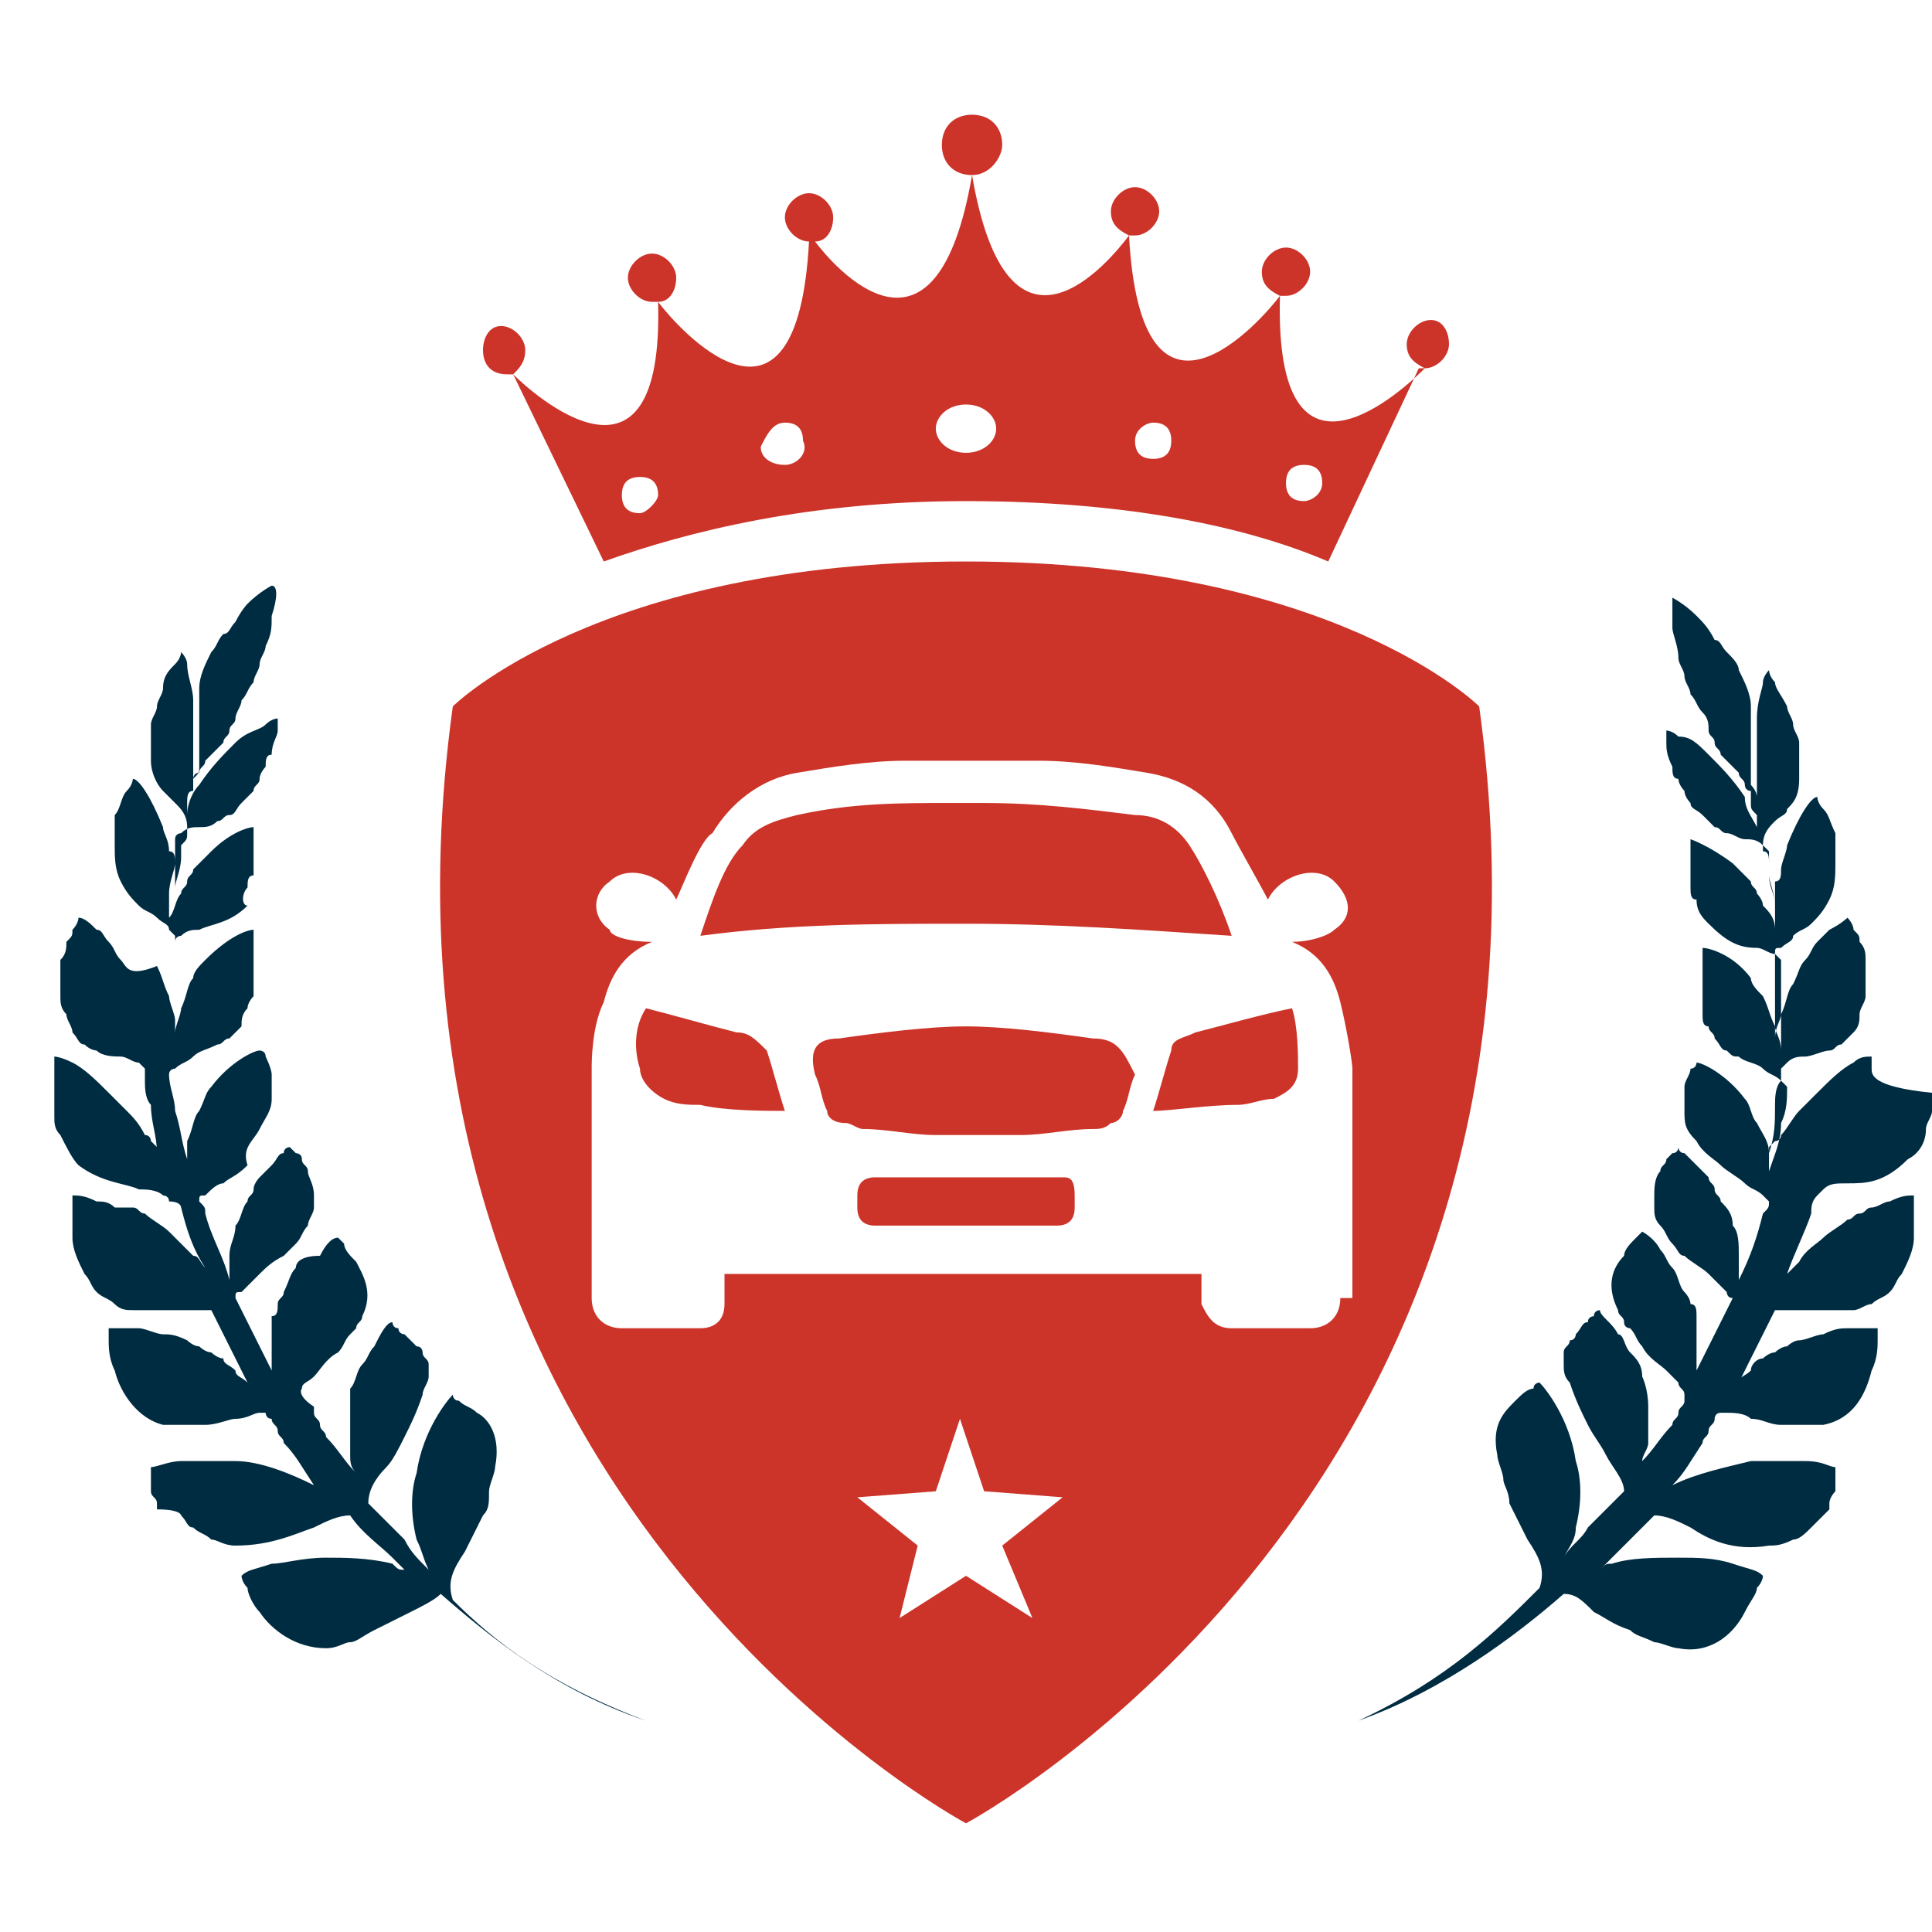
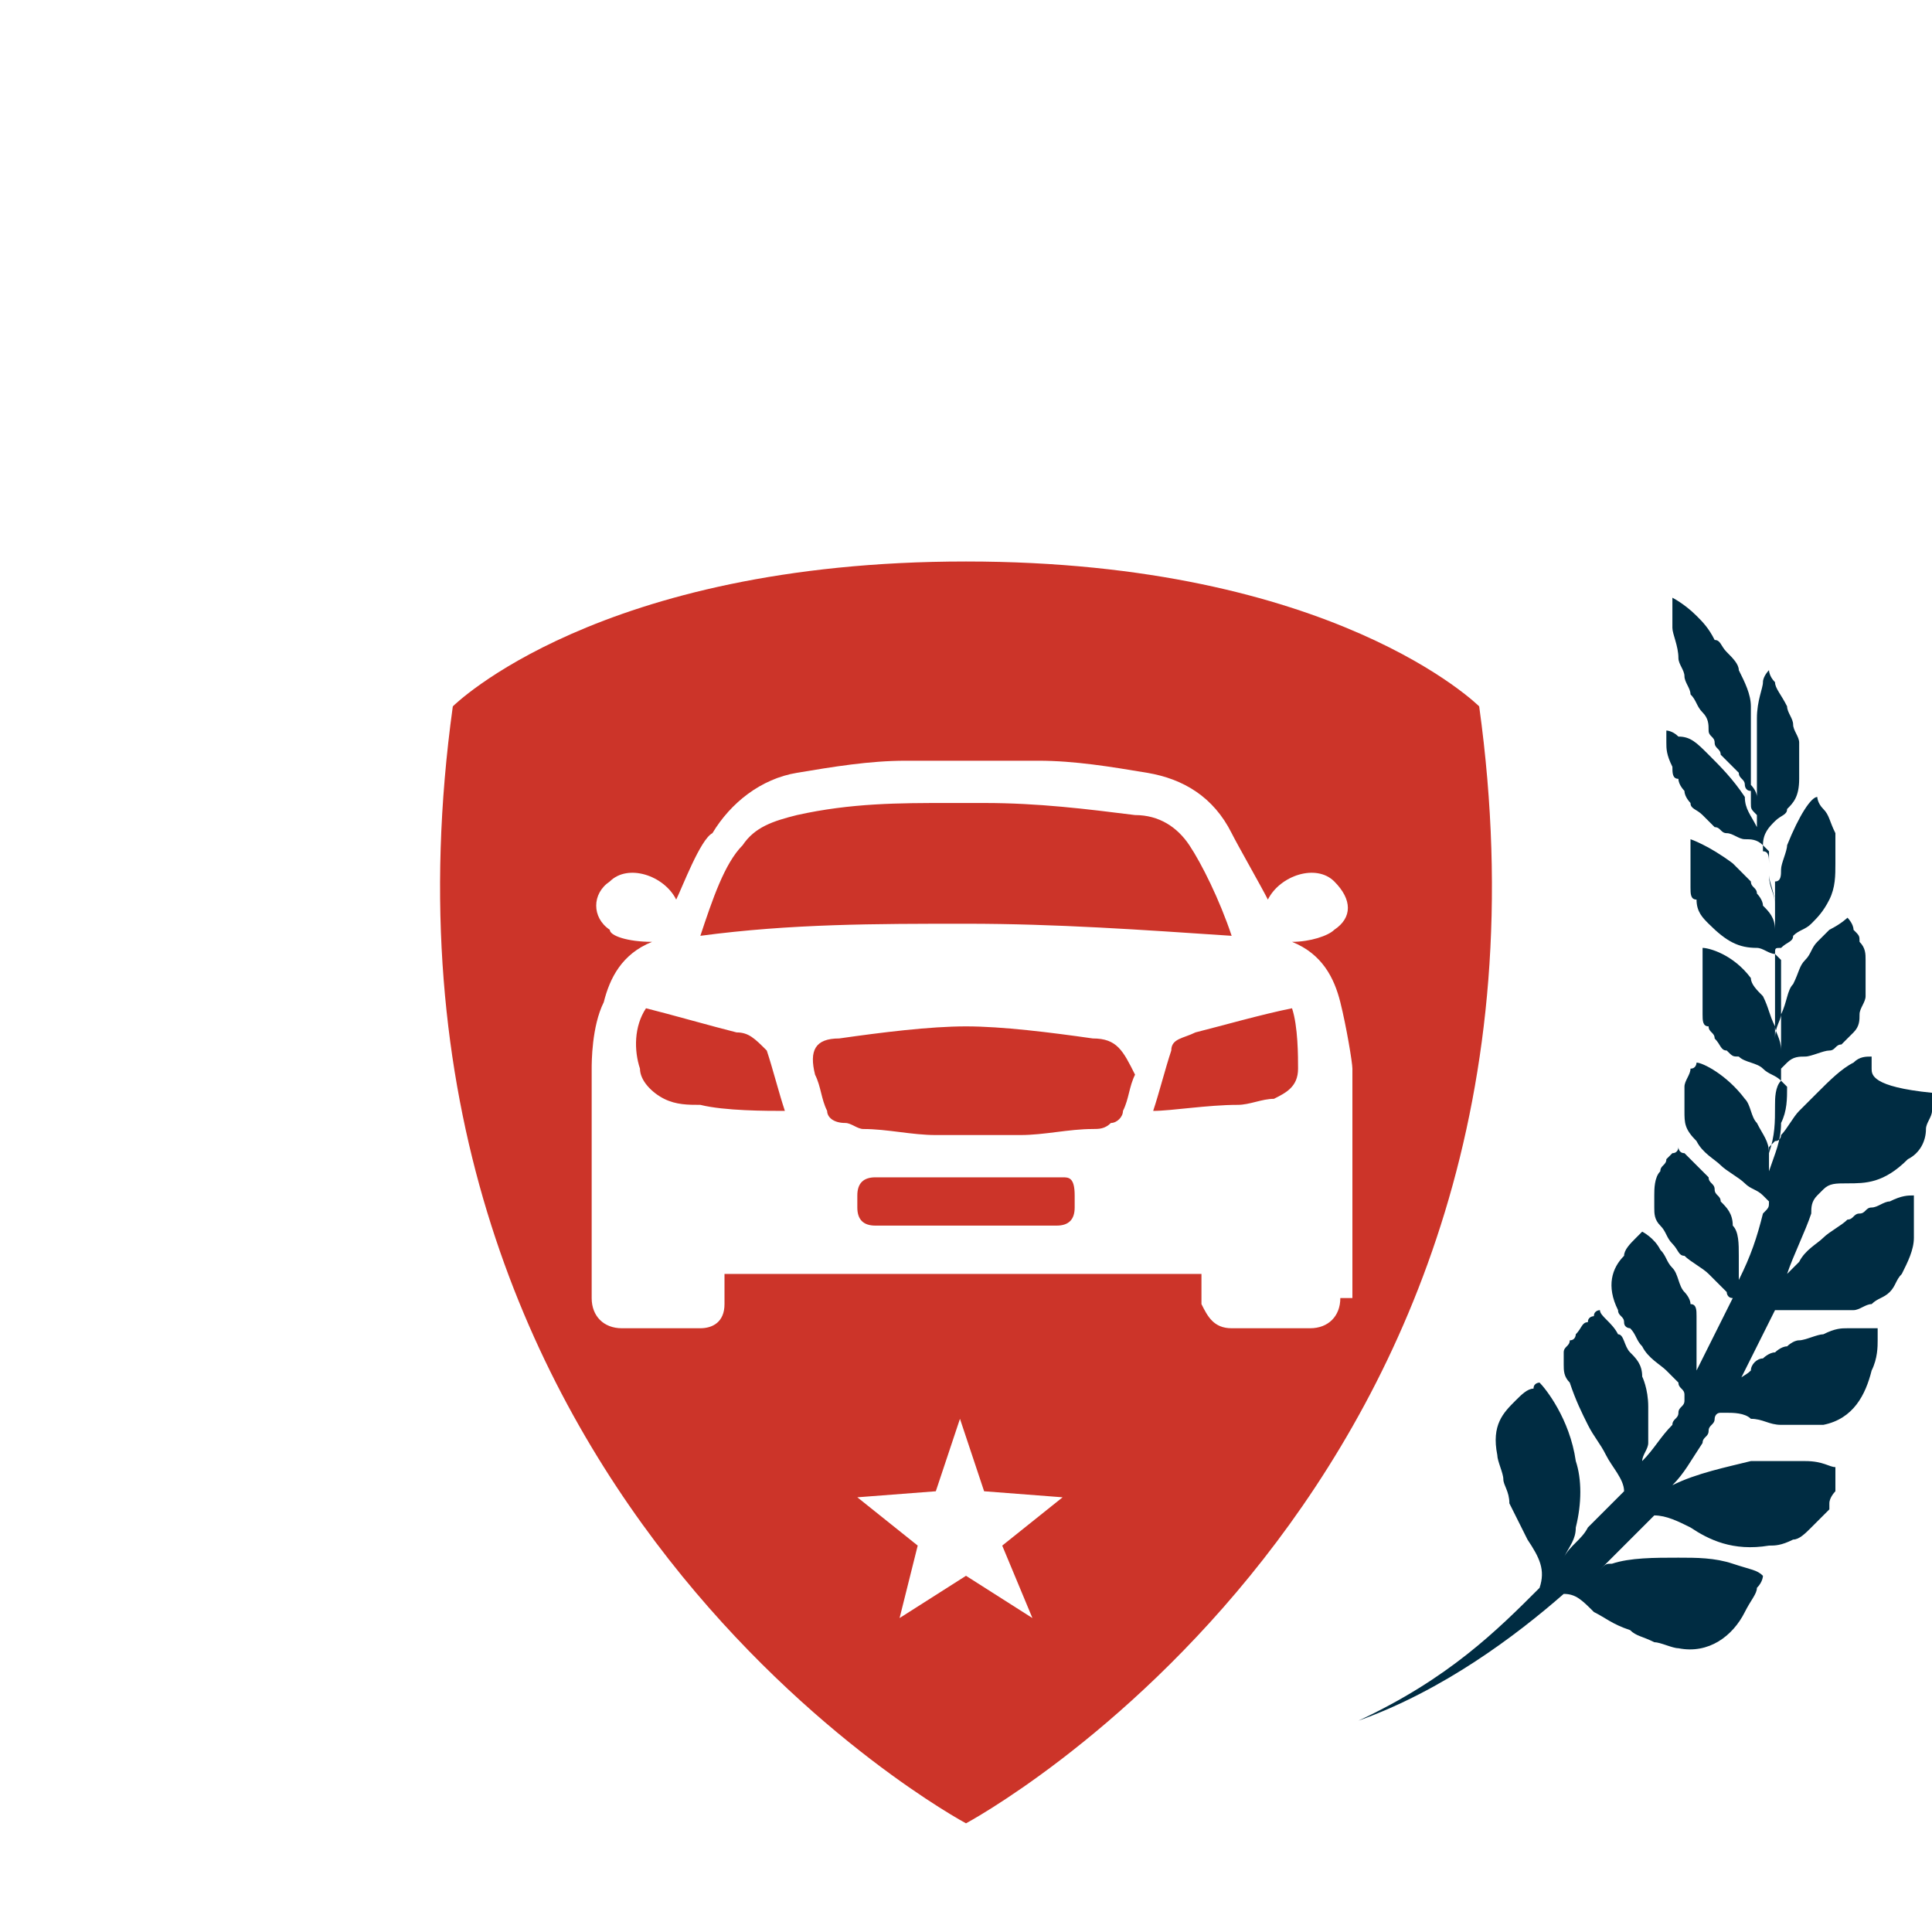
<svg xmlns="http://www.w3.org/2000/svg" version="1.1" id="Layer_1" x="0px" y="0px" width="32px" height="32px" viewBox="0 0 32 32" style="enable-background:new 0 0 32 32;" xml:space="preserve">
  <style type="text/css">
	.st0{fill:#CC3429;}
	.st1{fill:#002C42;}
</style>
  <g>
    <g>
      <path class="st0" d="M24.5,11.7c0,0-2.4-2.4-8.5-2.4s-8.5,2.4-8.5,2.4C5.7,24.7,16,30.2,16,30.2S26.3,24.7,24.5,11.7z M17.1,26.8    L16,26.1l-1.1,0.7l0.3-1.2l-1-0.8l1.3-0.1l0.4-1.2l0.4,1.2l1.3,0.1l-1,0.8L17.1,26.8z M22.2,21.5c0,0.3-0.2,0.5-0.5,0.5h-1.3    c-0.3,0-0.4-0.2-0.5-0.4v-0.5h-7.9c0,0.1,0,0.4,0,0.5c0,0.3-0.2,0.4-0.4,0.4h-1.3c-0.3,0-0.5-0.2-0.5-0.5c0-0.4,0-0.9,0-1.3    c0-0.8,0-1.7,0-2.5c0-0.1,0-0.7,0.2-1.1c0.1-0.4,0.3-0.8,0.8-1c-0.4,0-0.7-0.1-0.7-0.2c-0.3-0.2-0.3-0.6,0-0.8    c0.3-0.3,0.9-0.1,1.1,0.3c0.1-0.2,0.4-1,0.6-1.1c0.3-0.5,0.8-0.9,1.4-1c0.6-0.1,1.2-0.2,1.8-0.2c0.4,0,0.7,0,1.1,0c0,0,0,0,0,0    c0,0,0,0,0,0c0.4,0,0.7,0,1.1,0c0.6,0,1.2,0.1,1.8,0.2c0.6,0.1,1.1,0.4,1.4,1c0.1,0.2,0.5,0.9,0.6,1.1c0.2-0.4,0.8-0.6,1.1-0.3    c0.3,0.3,0.3,0.6,0,0.8c-0.1,0.1-0.4,0.2-0.7,0.2c0.5,0.2,0.7,0.6,0.8,1c0.1,0.4,0.2,1,0.2,1.1c0,0.8,0,1.7,0,2.5V21.5z     M19.8,17.1c-0.2,0.1-0.4,0.1-0.4,0.3c-0.1,0.3-0.2,0.7-0.3,1c0.3,0,0.9-0.1,1.4-0.1c0.2,0,0.4-0.1,0.6-0.1    c0.2-0.1,0.4-0.2,0.4-0.5c0-0.2,0-0.7-0.1-1C20.9,16.8,20.2,17,19.8,17.1z M16,15.3C16,15.3,16,15.3,16,15.3    c1.5,0,2.9,0.1,4.4,0.2c-0.2-0.6-0.5-1.2-0.7-1.5c-0.2-0.3-0.5-0.5-0.9-0.5c-0.8-0.1-1.6-0.2-2.5-0.2c-0.1,0-0.2,0-0.3,0    c-0.1,0-0.2,0-0.3,0c-0.8,0-1.6,0-2.5,0.2c-0.4,0.1-0.7,0.2-0.9,0.5c-0.3,0.3-0.5,0.9-0.7,1.5C13.1,15.3,14.5,15.3,16,15.3    C16,15.3,16,15.3,16,15.3z M18.1,17.2C17.4,17.1,16.6,17,16,17s-1.4,0.1-2.1,0.2c-0.4,0-0.5,0.2-0.4,0.6c0.1,0.2,0.1,0.4,0.2,0.6    c0,0.1,0.1,0.2,0.3,0.2c0.1,0,0.2,0.1,0.3,0.1c0.4,0,0.8,0.1,1.2,0.1c0.2,0,0.5,0,0.7,0c0.2,0,0.5,0,0.7,0c0.4,0,0.8-0.1,1.2-0.1    c0.1,0,0.2,0,0.3-0.1c0.1,0,0.2-0.1,0.2-0.2c0.1-0.2,0.1-0.4,0.2-0.6C18.6,17.4,18.5,17.2,18.1,17.2z M17.6,19.5h-3.1    c-0.2,0-0.3,0.1-0.3,0.3V20c0,0.2,0.1,0.3,0.3,0.3H16c0,0,0,0,0,0c0,0,0,0,0,0h1.5c0.2,0,0.3-0.1,0.3-0.3v-0.2    C17.8,19.5,17.7,19.5,17.6,19.5z M12.2,17.1c-0.4-0.1-1.1-0.3-1.5-0.4c-0.2,0.3-0.2,0.7-0.1,1c0,0.2,0.2,0.4,0.4,0.5    c0.2,0.1,0.4,0.1,0.6,0.1c0.4,0.1,1.1,0.1,1.4,0.1c-0.1-0.3-0.2-0.7-0.3-1C12.5,17.2,12.4,17.1,12.2,17.1z" />
-       <path class="st0" d="M23.7,5.3c-0.2,0-0.4,0.2-0.4,0.4c0,0.2,0.1,0.3,0.3,0.4c-0.3,0.3-2.5,2.4-2.4-1.2c0,0,0,0,0.1,0    c0.2,0,0.4-0.2,0.4-0.4c0-0.2-0.2-0.4-0.4-0.4c-0.2,0-0.4,0.2-0.4,0.4c0,0.2,0.1,0.3,0.3,0.4c-0.3,0.4-2.3,2.7-2.5-1    c0,0,0,0,0.1,0c0.2,0,0.4-0.2,0.4-0.4c0-0.2-0.2-0.4-0.4-0.4c-0.2,0-0.4,0.2-0.4,0.4c0,0.2,0.1,0.3,0.3,0.4c-0.3,0.4-2,2.5-2.6-1    c0.3,0,0.5-0.3,0.5-0.5c0-0.3-0.2-0.5-0.5-0.5c-0.3,0-0.5,0.2-0.5,0.5c0,0.3,0.2,0.5,0.5,0.5c-0.6,3.5-2.3,1.5-2.6,1.1    c0.2,0,0.3-0.2,0.3-0.4c0-0.2-0.2-0.4-0.4-0.4c-0.2,0-0.4,0.2-0.4,0.4c0,0.2,0.2,0.4,0.4,0.4h0c-0.2,3.7-2.2,1.4-2.5,1    c0.2,0,0.3-0.2,0.3-0.4c0-0.2-0.2-0.4-0.4-0.4c-0.2,0-0.4,0.2-0.4,0.4c0,0.2,0.2,0.4,0.4,0.4c0,0,0,0,0.1,0    C11,8.5,8.8,6.5,8.5,6.2C8.6,6.1,8.7,6,8.7,5.8c0-0.2-0.2-0.4-0.4-0.4C8.1,5.4,8,5.6,8,5.8C8,6,8.1,6.2,8.4,6.2l0.1,0L10,9.3    c1.4-0.5,3.4-1,6-1c2.6,0,4.6,0.4,6,1l1.5-3.2c0,0,0.1,0,0.1,0c0.2,0,0.4-0.2,0.4-0.4C24,5.5,23.9,5.3,23.7,5.3z M10.6,8.5    c-0.2,0-0.3-0.1-0.3-0.3c0-0.2,0.1-0.3,0.3-0.3c0.2,0,0.3,0.1,0.3,0.3C10.9,8.3,10.7,8.5,10.6,8.5z M13,7.7    c-0.2,0-0.4-0.1-0.4-0.3C12.7,7.2,12.8,7,13,7c0.2,0,0.3,0.1,0.3,0.3C13.4,7.5,13.2,7.7,13,7.7z M16,7.5c-0.3,0-0.5-0.2-0.5-0.4    c0-0.2,0.2-0.4,0.5-0.4c0.3,0,0.5,0.2,0.5,0.4C16.5,7.3,16.3,7.5,16,7.5z M19.1,7.6c-0.2,0-0.3-0.1-0.3-0.3c0-0.2,0.2-0.3,0.3-0.3    c0.2,0,0.3,0.1,0.3,0.3S19.3,7.6,19.1,7.6z M21.6,8.3c-0.2,0-0.3-0.1-0.3-0.3c0-0.2,0.1-0.3,0.3-0.3c0.2,0,0.3,0.1,0.3,0.3    C21.9,8.2,21.7,8.3,21.6,8.3z" />
    </g>
    <g>
      <g>
-         <path class="st1" d="M7.5,26.5c-0.1-0.3,0-0.5,0.2-0.8c0.1-0.2,0.2-0.4,0.3-0.6c0.1-0.1,0.1-0.2,0.1-0.4c0-0.1,0.1-0.3,0.1-0.4     c0.1-0.5-0.1-0.8-0.3-0.9c-0.1-0.1-0.2-0.1-0.3-0.2c-0.1,0-0.1-0.1-0.1-0.1c-0.1,0.1-0.5,0.6-0.6,1.3c-0.1,0.3-0.1,0.7,0,1.1     C7,25.7,7,25.8,7.1,26c-0.2-0.2-0.3-0.3-0.4-0.5c-0.2-0.2-0.4-0.4-0.6-0.6c0-0.2,0.1-0.4,0.3-0.6c0.1-0.1,0.2-0.3,0.3-0.5     c0.1-0.2,0.2-0.4,0.3-0.7c0-0.1,0.1-0.2,0.1-0.3c0-0.1,0-0.2,0-0.2c0-0.1-0.1-0.1-0.1-0.2c0,0,0-0.1-0.1-0.1l0,0l0,0l0,0l0,0     c0,0,0,0,0,0l0,0l0,0l0,0c0,0,0,0,0,0c-0.1-0.1-0.1-0.1-0.2-0.2c0,0-0.1,0-0.1-0.1c0,0,0,0,0,0c0,0,0,0,0,0     c-0.1,0-0.1-0.1-0.1-0.1c-0.1,0-0.2,0.2-0.3,0.4c-0.1,0.1-0.1,0.2-0.2,0.3c-0.1,0.1-0.1,0.3-0.2,0.4c0,0,0,0,0,0.1l0,0l0,0l0,0     l0,0l0,0c0,0,0,0,0,0l0,0c0,0,0,0.1,0,0.1c0,0.1,0,0.2,0,0.3c0,0.1,0,0.2,0,0.3c0,0.1,0,0.2,0,0.3c0,0.1,0,0.2,0.1,0.3     c0,0,0,0,0,0c-0.2-0.2-0.3-0.4-0.5-0.6c0-0.1-0.1-0.1-0.1-0.2c0-0.1-0.1-0.1-0.1-0.2c0,0,0,0,0,0c0,0,0-0.1,0-0.1     C4.9,23.1,5,23,5,23c0-0.1,0.1-0.1,0.2-0.2c0.1-0.1,0.2-0.3,0.4-0.4c0.1-0.1,0.1-0.2,0.2-0.3c0,0,0.1-0.1,0.1-0.1     c0-0.1,0.1-0.1,0.1-0.2c0.2-0.4,0-0.7-0.1-0.9c-0.1-0.1-0.2-0.2-0.2-0.3c-0.1-0.1-0.1-0.1-0.1-0.1c-0.1,0-0.2,0.1-0.3,0.3     C5,20.8,4.9,20.9,4.9,21c-0.1,0.1-0.1,0.2-0.2,0.4c0,0.1-0.1,0.1-0.1,0.2c0,0.1,0,0.2-0.1,0.2c0,0.1,0,0.2,0,0.3     c0,0.1,0,0.2,0,0.3c0,0.1,0,0.2,0,0.3c0,0,0,0,0,0c-0.2-0.4-0.4-0.8-0.6-1.2c0-0.1,0-0.1,0.1-0.1c0.1-0.1,0.2-0.2,0.3-0.3     c0.1-0.1,0.2-0.2,0.4-0.3c0.1-0.1,0.1-0.1,0.2-0.2c0.1-0.1,0.1-0.2,0.2-0.3c0-0.1,0.1-0.2,0.1-0.3c0-0.1,0-0.2,0-0.2     c0-0.2-0.1-0.3-0.1-0.4c0-0.1-0.1-0.1-0.1-0.2c0-0.1-0.1-0.1-0.1-0.1c0,0-0.1-0.1-0.1-0.1c0,0,0,0,0,0c0,0-0.1,0-0.1,0.1     c-0.1,0-0.1,0.1-0.2,0.2c-0.1,0.1-0.1,0.1-0.2,0.2c0,0-0.1,0.1-0.1,0.2c0,0.1-0.1,0.1-0.1,0.2c-0.1,0.1-0.1,0.3-0.2,0.4     c0,0.2-0.1,0.3-0.1,0.5c0,0.1,0,0.2,0,0.3c0,0,0,0.1,0,0.1c-0.1-0.4-0.3-0.7-0.4-1.1c0-0.1,0-0.1-0.1-0.2c0-0.1,0-0.1,0.1-0.1     c0.1-0.1,0.2-0.2,0.3-0.2c0.1-0.1,0.2-0.1,0.4-0.3C4,19,4.2,18.9,4.3,18.7c0.1-0.2,0.2-0.3,0.2-0.5c0-0.1,0-0.2,0-0.2     c0,0,0-0.1,0-0.1c0,0,0-0.1,0-0.1c0-0.1-0.1-0.3-0.1-0.3c0-0.1-0.1-0.1-0.1-0.1c-0.1,0-0.5,0.2-0.8,0.6c-0.1,0.1-0.1,0.2-0.2,0.4     c-0.1,0.1-0.1,0.3-0.2,0.5c0,0,0,0.1,0,0.1c0,0,0,0.1,0,0.1c0,0,0,0.1,0,0.1c-0.1-0.3-0.1-0.5-0.2-0.8c0-0.2-0.1-0.4-0.1-0.6     c0-0.1,0.1-0.1,0.1-0.1c0.1-0.1,0.2-0.1,0.3-0.2c0.1-0.1,0.2-0.1,0.4-0.2c0.1,0,0.1-0.1,0.2-0.1c0.1-0.1,0.1-0.1,0.2-0.2     C4,16.9,4,16.8,4.1,16.7c0-0.1,0.1-0.2,0.1-0.2c0-0.2,0-0.3,0-0.5c0-0.1,0-0.1,0-0.2c0-0.1,0-0.1,0-0.2c0-0.1,0-0.2,0-0.2     c-0.1,0-0.4,0.1-0.8,0.5c-0.1,0.1-0.2,0.2-0.2,0.3c-0.1,0.1-0.1,0.3-0.2,0.5c0,0.1-0.1,0.3-0.1,0.4c0-0.1,0-0.3,0-0.4     c0-0.1,0-0.2,0-0.4c0-0.1,0-0.1,0-0.2c0-0.1,0-0.1,0-0.2c0-0.1,0-0.2,0-0.3c0-0.1,0.1-0.1,0.1-0.1c0.1-0.1,0.2-0.1,0.3-0.1     c0.2-0.1,0.5-0.1,0.8-0.4C4,15,4,14.8,4.1,14.7c0-0.1,0-0.2,0.1-0.2c0,0,0-0.1,0-0.1c0,0,0-0.1,0-0.1c0-0.1,0-0.3,0-0.4     c0-0.1,0-0.2,0-0.2c-0.1,0-0.4,0.1-0.7,0.4c-0.1,0.1-0.2,0.2-0.3,0.3c0,0.1-0.1,0.1-0.1,0.2c0,0.1-0.1,0.1-0.1,0.2     c-0.1,0.1-0.1,0.3-0.2,0.4c0,0,0-0.1,0-0.1c0-0.1,0-0.2,0-0.3c0-0.2,0.1-0.4,0.1-0.5c0-0.1,0-0.2,0-0.2c0-0.1,0-0.2,0-0.2     c0,0,0,0,0,0c0-0.1,0.1-0.1,0.1-0.1c0.1-0.1,0.2-0.1,0.3-0.1c0.1,0,0.2,0,0.3-0.1c0.1,0,0.1-0.1,0.2-0.1c0.1,0,0.1-0.1,0.2-0.2     c0.1-0.1,0.1-0.1,0.2-0.2c0-0.1,0.1-0.1,0.1-0.2c0-0.1,0.1-0.2,0.1-0.2c0-0.1,0-0.2,0.1-0.2c0-0.2,0.1-0.3,0.1-0.4     c0-0.1,0-0.2,0-0.2c0,0-0.1,0-0.2,0.1c-0.1,0.1-0.3,0.1-0.5,0.3c-0.2,0.2-0.4,0.4-0.6,0.7c-0.1,0.1-0.2,0.3-0.2,0.5     c0-0.1,0-0.1,0-0.2c0-0.1,0-0.2,0.1-0.2c0,0,0-0.1,0-0.1c0,0,0,0,0-0.1c0,0,0-0.1,0.1-0.1c0-0.1,0.1-0.1,0.1-0.2     c0.1-0.1,0.2-0.2,0.3-0.3c0-0.1,0.1-0.1,0.1-0.2c0-0.1,0.1-0.1,0.1-0.2c0-0.1,0.1-0.2,0.1-0.3c0.1-0.1,0.1-0.2,0.2-0.3     c0-0.1,0.1-0.2,0.1-0.3c0-0.1,0.1-0.2,0.1-0.3c0.1-0.2,0.1-0.3,0.1-0.5c0.1-0.3,0.1-0.5,0-0.5c0,0-0.2,0.1-0.4,0.3     C4.1,10,4,10.1,3.9,10.3c-0.1,0.1-0.1,0.2-0.2,0.2c-0.1,0.1-0.1,0.2-0.2,0.3c-0.1,0.2-0.2,0.4-0.2,0.6c0,0.1,0,0.2,0,0.2     c0,0.1,0,0.2,0,0.2c0,0.1,0,0.3,0,0.4c0,0.1,0,0.2,0,0.2c0,0,0,0.1,0,0.1c0,0,0,0,0,0.1c0,0,0,0.1,0,0.1c0,0.1,0,0.1-0.1,0.2     c0,0,0,0.1,0,0.1c0-0.2,0-0.3,0-0.5c0-0.4,0-0.7,0-0.9c0-0.2-0.1-0.4-0.1-0.6c0-0.1-0.1-0.2-0.1-0.2c0,0,0,0.1-0.1,0.2     c-0.1,0.1-0.2,0.2-0.2,0.4c0,0.1-0.1,0.2-0.1,0.3c0,0.1-0.1,0.2-0.1,0.3c0,0.1,0,0.2,0,0.3c0,0.1,0,0.2,0,0.3     c0,0.2,0.1,0.4,0.2,0.5c0.1,0.1,0.2,0.2,0.2,0.2c0.1,0.1,0.2,0.2,0.2,0.4c0,0,0,0,0,0.1c0,0.1,0,0.1-0.1,0.2c0,0.1,0,0.2,0,0.2     c0,0.2-0.1,0.4-0.1,0.5c0,0.1,0,0.2,0,0.3c0,0,0,0,0,0c0-0.2,0-0.3,0-0.4c0-0.1,0-0.2,0-0.3c0-0.1,0-0.2-0.1-0.2     c0-0.2-0.1-0.3-0.1-0.4c-0.2-0.5-0.4-0.8-0.5-0.8c0,0,0,0.1-0.1,0.2c-0.1,0.1-0.1,0.3-0.2,0.4c0,0,0,0.1,0,0.1c0,0,0,0.1,0,0.1     c0,0.1,0,0.2,0,0.3c0,0.2,0,0.4,0.1,0.6c0.1,0.2,0.2,0.3,0.3,0.4c0.1,0.1,0.2,0.1,0.3,0.2c0.1,0.1,0.2,0.1,0.2,0.2     c0,0,0.1,0.1,0.1,0.1c0,0,0,0,0,0c0,0.1,0,0.2,0,0.3c0,0.1,0,0.1,0,0.2c0,0.1,0,0.1,0,0.2c0,0.1,0,0.2,0,0.4c0,0.1,0,0.2,0,0.3     c0-0.1-0.1-0.3-0.1-0.4c-0.1-0.2-0.1-0.3-0.2-0.5C2.1,16.2,2.1,16,2,15.9c-0.1-0.1-0.1-0.2-0.2-0.3c-0.1-0.1-0.1-0.2-0.2-0.2     c-0.1-0.1-0.2-0.2-0.3-0.2c0,0,0,0.1-0.1,0.2c0,0.1,0,0.1-0.1,0.2c0,0.1,0,0.2-0.1,0.3c0,0.2,0,0.4,0,0.6c0,0.1,0,0.2,0.1,0.3     c0,0.1,0.1,0.2,0.1,0.3c0.1,0.1,0.1,0.2,0.2,0.2c0.1,0.1,0.2,0.1,0.2,0.1c0.1,0.1,0.3,0.1,0.4,0.1c0.1,0,0.2,0.1,0.3,0.1     c0,0,0.1,0.1,0.1,0.1c0,0.1,0,0.1,0,0.2c0,0.1,0,0.3,0.1,0.4c0,0.3,0.1,0.5,0.1,0.8c0,0,0,0,0-0.1c0,0-0.1-0.1-0.1-0.1     c0,0,0-0.1-0.1-0.1c-0.1-0.2-0.2-0.3-0.3-0.4c-0.1-0.1-0.2-0.2-0.3-0.3c-0.2-0.2-0.4-0.4-0.6-0.5c-0.2-0.1-0.3-0.1-0.3-0.1     c0,0,0,0.1,0,0.2c0,0.1,0,0.3,0,0.5c0,0,0,0.1,0,0.1c0,0,0,0.1,0,0.2c0,0.1,0,0.2,0.1,0.3c0.1,0.2,0.2,0.4,0.3,0.5     c0.4,0.3,0.8,0.3,1,0.4c0.1,0,0.3,0,0.4,0.1c0,0,0.1,0,0.1,0.1C3,19.9,3,20,3,20c0.1,0.4,0.2,0.7,0.4,1c0,0,0,0,0,0     c-0.1-0.1-0.1-0.2-0.2-0.2c-0.1-0.1-0.3-0.3-0.4-0.4c-0.1-0.1-0.3-0.2-0.4-0.3c-0.1,0-0.1-0.1-0.2-0.1C2.1,20,2,20,1.9,20     c-0.1-0.1-0.2-0.1-0.3-0.1c-0.2-0.1-0.3-0.1-0.4-0.1c0,0,0,0,0,0.1c0,0,0,0.1,0,0.1c0,0.1,0,0.1,0,0.2c0,0.1,0,0.2,0,0.3     c0,0.2,0.1,0.4,0.2,0.6c0.1,0.1,0.1,0.2,0.2,0.3c0.1,0.1,0.2,0.1,0.3,0.2c0.1,0.1,0.2,0.1,0.3,0.1c0.1,0,0.2,0,0.3,0     c0.2,0,0.4,0,0.5,0c0.2,0,0.3,0,0.4,0c0,0,0.1,0,0.1,0c0.2,0.4,0.4,0.8,0.6,1.2c0,0,0,0,0,0c-0.1-0.1-0.2-0.1-0.2-0.2     c-0.1-0.1-0.2-0.1-0.2-0.2c-0.1,0-0.2-0.1-0.2-0.1c-0.1,0-0.2-0.1-0.2-0.1c-0.1,0-0.2-0.1-0.2-0.1c-0.2-0.1-0.3-0.1-0.4-0.1     c-0.1,0-0.3-0.1-0.4-0.1c-0.2,0-0.4,0-0.5,0c0,0,0,0.1,0,0.2c0,0.1,0,0.3,0.1,0.5c0.1,0.4,0.4,0.8,0.8,0.9c0.1,0,0.1,0,0.2,0     c0.1,0,0.1,0,0.2,0c0.1,0,0.2,0,0.3,0c0.2,0,0.4-0.1,0.5-0.1c0.2,0,0.3-0.1,0.4-0.1c0,0,0.1,0,0.1,0c0,0,0,0.1,0.1,0.1     c0,0.1,0.1,0.1,0.1,0.2c0,0.1,0.1,0.1,0.1,0.2c0.2,0.2,0.3,0.4,0.5,0.7c-0.4-0.2-0.9-0.4-1.3-0.4c-0.2,0-0.3,0-0.5,0     c-0.1,0-0.3,0-0.4,0c-0.2,0-0.4,0.1-0.5,0.1c0,0,0,0.1,0,0.2c0,0,0,0.1,0,0.1c0,0,0,0.1,0,0.1c0,0.1,0.1,0.1,0.1,0.2     c0,0,0,0,0,0.1l0,0l0,0l0,0l0,0l0,0C3,25,3,25.1,3,25.1c0.1,0.1,0.1,0.2,0.2,0.2c0.1,0.1,0.2,0.1,0.3,0.2c0.1,0,0.2,0.1,0.4,0.1     c0.6,0,1-0.2,1.3-0.3c0.2-0.1,0.4-0.2,0.6-0.2c0.2,0.3,0.5,0.5,0.7,0.7c0.1,0.1,0.1,0.1,0.2,0.2c-0.1,0-0.1,0-0.2-0.1     c-0.4-0.1-0.8-0.1-1.1-0.1c-0.4,0-0.7,0.1-0.9,0.1c-0.3,0.1-0.4,0.1-0.5,0.2c0,0,0,0.1,0.1,0.2c0,0.1,0.1,0.3,0.2,0.4     c0.2,0.3,0.6,0.6,1.1,0.6c0.2,0,0.3-0.1,0.4-0.1c0.1,0,0.2-0.1,0.4-0.2c0.2-0.1,0.4-0.2,0.6-0.3c0.2-0.1,0.4-0.2,0.5-0.3     c0.8,0.7,1.9,1.6,3.4,2.1C9.1,27.9,8.2,27.2,7.5,26.5z" />
        <path class="st1" d="M31,17.7c0-0.1,0-0.2,0-0.2c-0.1,0-0.2,0-0.3,0.1c-0.2,0.1-0.4,0.3-0.6,0.5c-0.1,0.1-0.2,0.2-0.3,0.3     c-0.1,0.1-0.2,0.3-0.3,0.4c0,0,0,0.1-0.1,0.1c0,0-0.1,0.1-0.1,0.1c0,0,0,0,0,0.1c0.1-0.3,0.1-0.5,0.1-0.8c0-0.1,0-0.3,0.1-0.4     c0-0.1,0-0.1,0-0.2c0,0,0.1-0.1,0.1-0.1c0.1-0.1,0.2-0.1,0.3-0.1c0.1,0,0.3-0.1,0.4-0.1c0.1,0,0.1-0.1,0.2-0.1     c0.1-0.1,0.1-0.1,0.2-0.2c0.1-0.1,0.1-0.2,0.1-0.3c0-0.1,0.1-0.2,0.1-0.3c0-0.2,0-0.4,0-0.6c0-0.1,0-0.2-0.1-0.3     c0-0.1,0-0.1-0.1-0.2c0-0.1-0.1-0.2-0.1-0.2c0,0-0.1,0.1-0.3,0.2c-0.1,0.1-0.1,0.1-0.2,0.2c-0.1,0.1-0.1,0.2-0.2,0.3     c-0.1,0.1-0.1,0.2-0.2,0.4c-0.1,0.1-0.1,0.3-0.2,0.5c0,0.1-0.1,0.2-0.1,0.4c0-0.1,0-0.2,0-0.3c0-0.1,0-0.2,0-0.4     c0-0.1,0-0.1,0-0.2c0-0.1,0-0.1,0-0.2c0-0.1,0-0.2,0-0.3c0,0,0,0,0,0c0-0.1,0-0.1,0.1-0.1c0.1-0.1,0.2-0.1,0.2-0.2     c0.1-0.1,0.2-0.1,0.3-0.2c0.1-0.1,0.2-0.2,0.3-0.4c0.1-0.2,0.1-0.4,0.1-0.6c0-0.1,0-0.2,0-0.3c0,0,0-0.1,0-0.1c0,0,0-0.1,0-0.1     c-0.1-0.2-0.1-0.3-0.2-0.4c-0.1-0.1-0.1-0.2-0.1-0.2c-0.1,0-0.3,0.3-0.5,0.8c0,0.1-0.1,0.3-0.1,0.4c0,0.1,0,0.2-0.1,0.2     c0,0.1,0,0.2,0,0.3c0,0.1,0,0.3,0,0.4c0,0,0,0,0,0c0-0.1,0-0.2,0-0.3c0-0.2-0.1-0.4-0.1-0.5c0-0.1,0-0.2,0-0.2     c0-0.1,0-0.2-0.1-0.2c0,0,0,0,0-0.1c0-0.2,0.1-0.3,0.2-0.4c0.1-0.1,0.2-0.1,0.2-0.2c0.1-0.1,0.2-0.2,0.2-0.5c0-0.1,0-0.2,0-0.3     c0-0.1,0-0.2,0-0.3c0-0.1-0.1-0.2-0.1-0.3c0-0.1-0.1-0.2-0.1-0.3c-0.1-0.2-0.2-0.3-0.2-0.4c-0.1-0.1-0.1-0.2-0.1-0.2     c0,0-0.1,0.1-0.1,0.2c0,0.1-0.1,0.3-0.1,0.6c0,0.2,0,0.6,0,0.9c0,0.2,0,0.3,0,0.5c0,0,0-0.1,0-0.1c0-0.1-0.1-0.2-0.1-0.2     c0-0.1,0-0.1,0-0.1c0,0,0,0,0-0.1c0,0,0-0.1,0-0.1c0-0.1,0-0.2,0-0.2c0-0.2,0-0.3,0-0.4c0-0.1,0-0.1,0-0.2c0-0.1,0-0.2,0-0.2     c0-0.2-0.1-0.4-0.2-0.6c0-0.1-0.1-0.2-0.2-0.3c-0.1-0.1-0.1-0.2-0.2-0.2c-0.1-0.2-0.2-0.3-0.3-0.4c-0.2-0.2-0.4-0.3-0.4-0.3     c0,0,0,0.2,0,0.5c0,0.1,0.1,0.3,0.1,0.5c0,0.1,0.1,0.2,0.1,0.3c0,0.1,0.1,0.2,0.1,0.3c0.1,0.1,0.1,0.2,0.2,0.3     c0.1,0.1,0.1,0.2,0.1,0.3c0,0.1,0.1,0.1,0.1,0.2c0,0.1,0.1,0.1,0.1,0.2c0.1,0.1,0.2,0.2,0.3,0.3c0,0.1,0.1,0.1,0.1,0.2     c0,0,0,0.1,0.1,0.1c0,0,0,0,0,0.1c0,0,0,0.1,0,0.1c0,0.1,0,0.1,0.1,0.2c0,0.1,0,0.1,0,0.2c-0.1-0.2-0.2-0.3-0.2-0.5     c-0.2-0.3-0.4-0.5-0.6-0.7c-0.2-0.2-0.3-0.3-0.5-0.3c-0.1-0.1-0.2-0.1-0.2-0.1c0,0,0,0.1,0,0.2c0,0.1,0,0.2,0.1,0.4     c0,0.1,0,0.2,0.1,0.2c0,0.1,0.1,0.2,0.1,0.2c0,0.1,0.1,0.2,0.1,0.2c0,0.1,0.1,0.1,0.2,0.2c0.1,0.1,0.1,0.1,0.2,0.2     c0.1,0,0.1,0.1,0.2,0.1c0.1,0,0.2,0.1,0.3,0.1c0.1,0,0.2,0,0.3,0.1c0,0,0.1,0.1,0.1,0.1c0,0,0,0,0,0c0,0.1,0,0.1,0,0.2     c0,0.1,0,0.2,0,0.2c0,0.2,0.1,0.3,0.1,0.5c0,0.1,0,0.2,0,0.3c0,0,0,0.1,0,0.1c0-0.2-0.1-0.3-0.2-0.4c0-0.1-0.1-0.2-0.1-0.2     c0-0.1-0.1-0.1-0.1-0.2c-0.1-0.1-0.2-0.2-0.3-0.3c-0.4-0.3-0.7-0.4-0.7-0.4c0,0,0,0.1,0,0.2c0,0.1,0,0.2,0,0.4c0,0,0,0.1,0,0.1     c0,0,0,0.1,0,0.1c0,0.1,0,0.2,0.1,0.2c0,0.2,0.1,0.3,0.2,0.4c0.3,0.3,0.5,0.4,0.8,0.4c0.1,0,0.2,0.1,0.3,0.1c0,0,0.1,0.1,0.1,0.1     c0,0.1,0,0.2,0,0.3c0,0.1,0,0.1,0,0.2c0,0.1,0,0.1,0,0.2c0,0.1,0,0.2,0,0.4c0,0.1,0,0.3,0,0.4c0-0.2-0.1-0.3-0.1-0.4     c-0.1-0.2-0.1-0.3-0.2-0.5c-0.1-0.1-0.2-0.2-0.2-0.3c-0.3-0.4-0.7-0.5-0.8-0.5c0,0,0,0.1,0,0.2c0,0,0,0.1,0,0.2     c0,0.1,0,0.1,0,0.2c0,0.1,0,0.3,0,0.5c0,0.1,0,0.2,0.1,0.2c0,0.1,0.1,0.1,0.1,0.2c0.1,0.1,0.1,0.2,0.2,0.2     c0.1,0.1,0.1,0.1,0.2,0.1c0.1,0.1,0.3,0.1,0.4,0.2c0.1,0.1,0.2,0.1,0.3,0.2c0,0,0.1,0.1,0.1,0.1c0,0.2,0,0.4-0.1,0.6     c0,0.3-0.1,0.5-0.2,0.8c0,0,0-0.1,0-0.1c0,0,0-0.1,0-0.1c0,0,0-0.1,0-0.1c0-0.2-0.1-0.3-0.2-0.5c-0.1-0.1-0.1-0.3-0.2-0.4     c-0.3-0.4-0.7-0.6-0.8-0.6c0,0,0,0.1-0.1,0.1c0,0.1-0.1,0.2-0.1,0.3c0,0,0,0.1,0,0.1c0,0,0,0.1,0,0.1c0,0.1,0,0.2,0,0.2     c0,0.2,0,0.3,0.2,0.5c0.1,0.2,0.3,0.3,0.4,0.4c0.1,0.1,0.3,0.2,0.4,0.3c0.1,0.1,0.2,0.1,0.3,0.2c0,0,0.1,0.1,0.1,0.1     c0,0.1,0,0.1-0.1,0.2c-0.1,0.4-0.2,0.7-0.4,1.1c0,0,0-0.1,0-0.1c0-0.1,0-0.2,0-0.3c0-0.2,0-0.4-0.1-0.5c0-0.2-0.1-0.3-0.2-0.4     c0-0.1-0.1-0.1-0.1-0.2c0-0.1-0.1-0.1-0.1-0.2c-0.1-0.1-0.2-0.2-0.2-0.2c-0.1-0.1-0.1-0.1-0.2-0.2c-0.1,0-0.1-0.1-0.1-0.1     c0,0,0,0,0,0c0,0,0,0.1-0.1,0.1c0,0-0.1,0.1-0.1,0.1c0,0.1-0.1,0.1-0.1,0.2c-0.1,0.1-0.1,0.3-0.1,0.4c0,0.1,0,0.2,0,0.2     c0,0.1,0,0.2,0.1,0.3c0.1,0.1,0.1,0.2,0.2,0.3c0.1,0.1,0.1,0.2,0.2,0.2c0.1,0.1,0.3,0.2,0.4,0.3c0.1,0.1,0.2,0.2,0.3,0.3     c0,0,0,0.1,0.1,0.1c-0.2,0.4-0.4,0.8-0.6,1.2c0,0,0,0,0,0c0-0.1,0-0.2,0-0.3c0-0.1,0-0.2,0-0.3c0-0.1,0-0.2,0-0.3     c0-0.1,0-0.2-0.1-0.2c0-0.1-0.1-0.2-0.1-0.2c-0.1-0.1-0.1-0.3-0.2-0.4c-0.1-0.1-0.1-0.2-0.2-0.3c-0.1-0.2-0.3-0.3-0.3-0.3     c0,0,0,0-0.1,0.1c-0.1,0.1-0.2,0.2-0.2,0.3c-0.2,0.2-0.3,0.5-0.1,0.9c0,0.1,0.1,0.1,0.1,0.2c0,0.1,0.1,0.1,0.1,0.1     c0.1,0.1,0.1,0.2,0.2,0.3c0.1,0.2,0.3,0.3,0.4,0.4c0.1,0.1,0.1,0.1,0.2,0.2c0,0.1,0.1,0.1,0.1,0.2c0,0,0,0.1,0,0.1c0,0,0,0,0,0     c0,0.1-0.1,0.1-0.1,0.2c0,0.1-0.1,0.1-0.1,0.2c-0.2,0.2-0.3,0.4-0.5,0.6c0,0,0,0,0,0c0-0.1,0.1-0.2,0.1-0.3c0-0.1,0-0.2,0-0.3     c0-0.1,0-0.2,0-0.3c0-0.3-0.1-0.5-0.1-0.5c0-0.2-0.1-0.3-0.2-0.4c-0.1-0.1-0.1-0.3-0.2-0.3c-0.1-0.2-0.3-0.3-0.3-0.4     c0,0-0.1,0-0.1,0.1c0,0,0,0,0,0c0,0,0,0,0,0c0,0-0.1,0-0.1,0.1c-0.1,0-0.1,0.1-0.2,0.2c0,0,0,0,0,0l0,0l0,0l0,0c0,0,0-0.1,0,0     l0,0l0,0l0,0l0,0c0,0,0,0.1-0.1,0.1c0,0.1-0.1,0.1-0.1,0.2c0,0.1,0,0.2,0,0.2c0,0.1,0,0.2,0.1,0.3c0.1,0.3,0.2,0.5,0.3,0.7     c0.1,0.2,0.2,0.3,0.3,0.5c0.1,0.2,0.3,0.4,0.3,0.6c-0.2,0.2-0.4,0.4-0.6,0.6c-0.1,0.2-0.3,0.3-0.4,0.5c0.1-0.2,0.2-0.3,0.2-0.5     c0.1-0.4,0.1-0.8,0-1.1c-0.1-0.7-0.5-1.2-0.6-1.3c0,0-0.1,0-0.1,0.1c-0.1,0-0.2,0.1-0.3,0.2c-0.2,0.2-0.4,0.4-0.3,0.9     c0,0.1,0.1,0.3,0.1,0.4c0,0.1,0.1,0.2,0.1,0.4c0.1,0.2,0.2,0.4,0.3,0.6c0.2,0.3,0.3,0.5,0.2,0.8c-0.7,0.7-1.5,1.5-3,2.2     c1.4-0.5,2.6-1.4,3.4-2.1c0.2,0,0.3,0.1,0.5,0.3c0.2,0.1,0.3,0.2,0.6,0.3c0.1,0.1,0.2,0.1,0.4,0.2c0.1,0,0.3,0.1,0.4,0.1     c0.5,0.1,0.9-0.2,1.1-0.6c0.1-0.2,0.2-0.3,0.2-0.4c0.1-0.1,0.1-0.2,0.1-0.2c-0.1-0.1-0.2-0.1-0.5-0.2c-0.3-0.1-0.6-0.1-0.9-0.1     c-0.4,0-0.8,0-1.1,0.1c-0.1,0-0.1,0-0.2,0.1c0.1-0.1,0.1-0.1,0.2-0.2c0.2-0.2,0.5-0.5,0.7-0.7c0.2,0,0.4,0.1,0.6,0.2     c0.3,0.2,0.7,0.4,1.3,0.3c0.1,0,0.2,0,0.4-0.1c0.1,0,0.2-0.1,0.3-0.2c0.1-0.1,0.2-0.2,0.2-0.2c0,0,0.1-0.1,0.1-0.1l0,0l0,0l0,0     l0,0l0,0c0,0,0,0,0-0.1c0-0.1,0.1-0.2,0.1-0.2c0,0,0-0.1,0-0.1c0,0,0-0.1,0-0.1c0-0.1,0-0.2,0-0.2c-0.1,0-0.2-0.1-0.5-0.1     c-0.1,0-0.3,0-0.4,0c-0.1,0-0.3,0-0.5,0c-0.4,0.1-0.9,0.2-1.3,0.4c0.2-0.2,0.3-0.4,0.5-0.7c0-0.1,0.1-0.1,0.1-0.2     c0-0.1,0.1-0.1,0.1-0.2c0,0,0-0.1,0.1-0.1c0,0,0.1,0,0.1,0c0.1,0,0.3,0,0.4,0.1c0.2,0,0.3,0.1,0.5,0.1c0.1,0,0.2,0,0.3,0     c0.1,0,0.1,0,0.2,0c0.1,0,0.1,0,0.2,0c0.5-0.1,0.7-0.5,0.8-0.9c0.1-0.2,0.1-0.4,0.1-0.5c0-0.1,0-0.2,0-0.2c-0.1,0-0.2,0-0.5,0     c-0.1,0-0.2,0-0.4,0.1c-0.1,0-0.3,0.1-0.4,0.1c-0.1,0-0.2,0.1-0.2,0.1c-0.1,0-0.2,0.1-0.2,0.1c-0.1,0-0.2,0.1-0.2,0.1     c-0.1,0-0.2,0.1-0.2,0.2c-0.1,0.1-0.2,0.1-0.2,0.2c0,0,0,0,0,0c0.2-0.4,0.4-0.8,0.6-1.2c0,0,0.1,0,0.1,0c0.1,0,0.3,0,0.4,0     c0.2,0,0.3,0,0.5,0c0.1,0,0.2,0,0.3,0c0.1,0,0.2-0.1,0.3-0.1c0.1-0.1,0.2-0.1,0.3-0.2c0.1-0.1,0.1-0.2,0.2-0.3     c0.1-0.2,0.2-0.4,0.2-0.6c0-0.1,0-0.2,0-0.3c0-0.1,0-0.2,0-0.2c0-0.1,0-0.1,0-0.1c0,0,0-0.1,0-0.1c-0.1,0-0.2,0-0.4,0.1     c-0.1,0-0.2,0.1-0.3,0.1c-0.1,0-0.1,0.1-0.2,0.1c-0.1,0-0.1,0.1-0.2,0.1c-0.1,0.1-0.3,0.2-0.4,0.3c-0.1,0.1-0.3,0.2-0.4,0.4     c-0.1,0.1-0.1,0.1-0.2,0.2c0,0,0,0,0,0c0.1-0.3,0.3-0.7,0.4-1c0-0.1,0-0.2,0.1-0.3c0,0,0.1-0.1,0.1-0.1c0.1-0.1,0.2-0.1,0.4-0.1     c0.3,0,0.6,0,1-0.4c0.2-0.1,0.3-0.3,0.3-0.5c0-0.1,0.1-0.2,0.1-0.3c0-0.1,0-0.1,0-0.2c0-0.1,0-0.1,0-0.1C31,18,31,17.8,31,17.7z" />
      </g>
    </g>
  </g>
</svg>